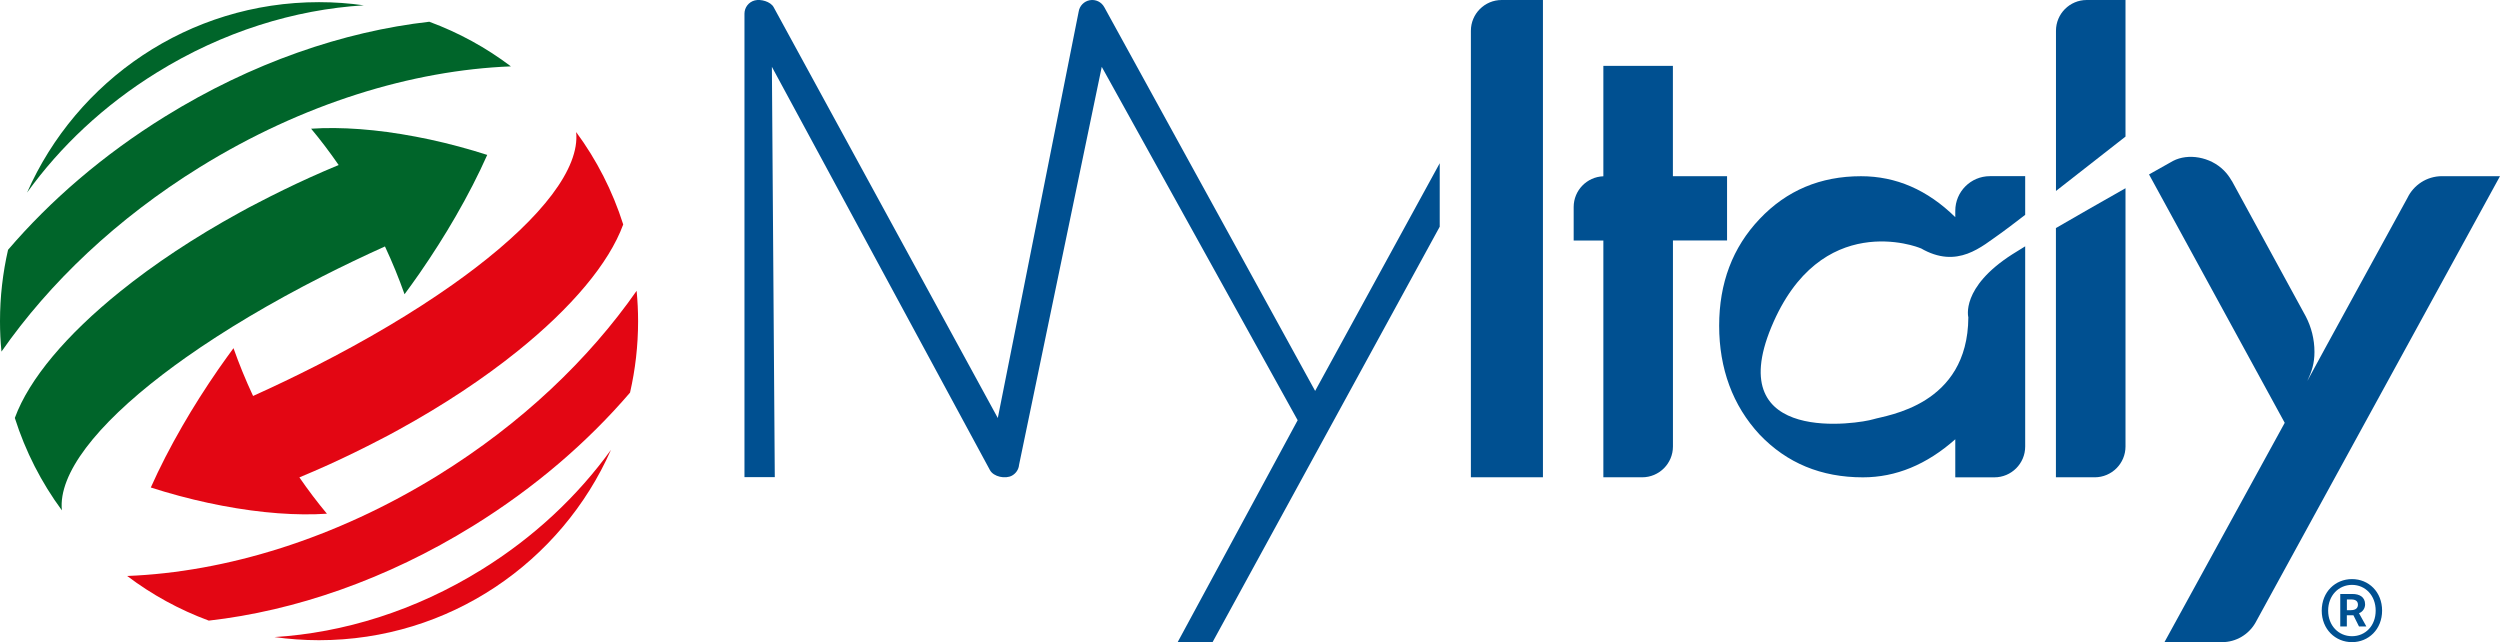
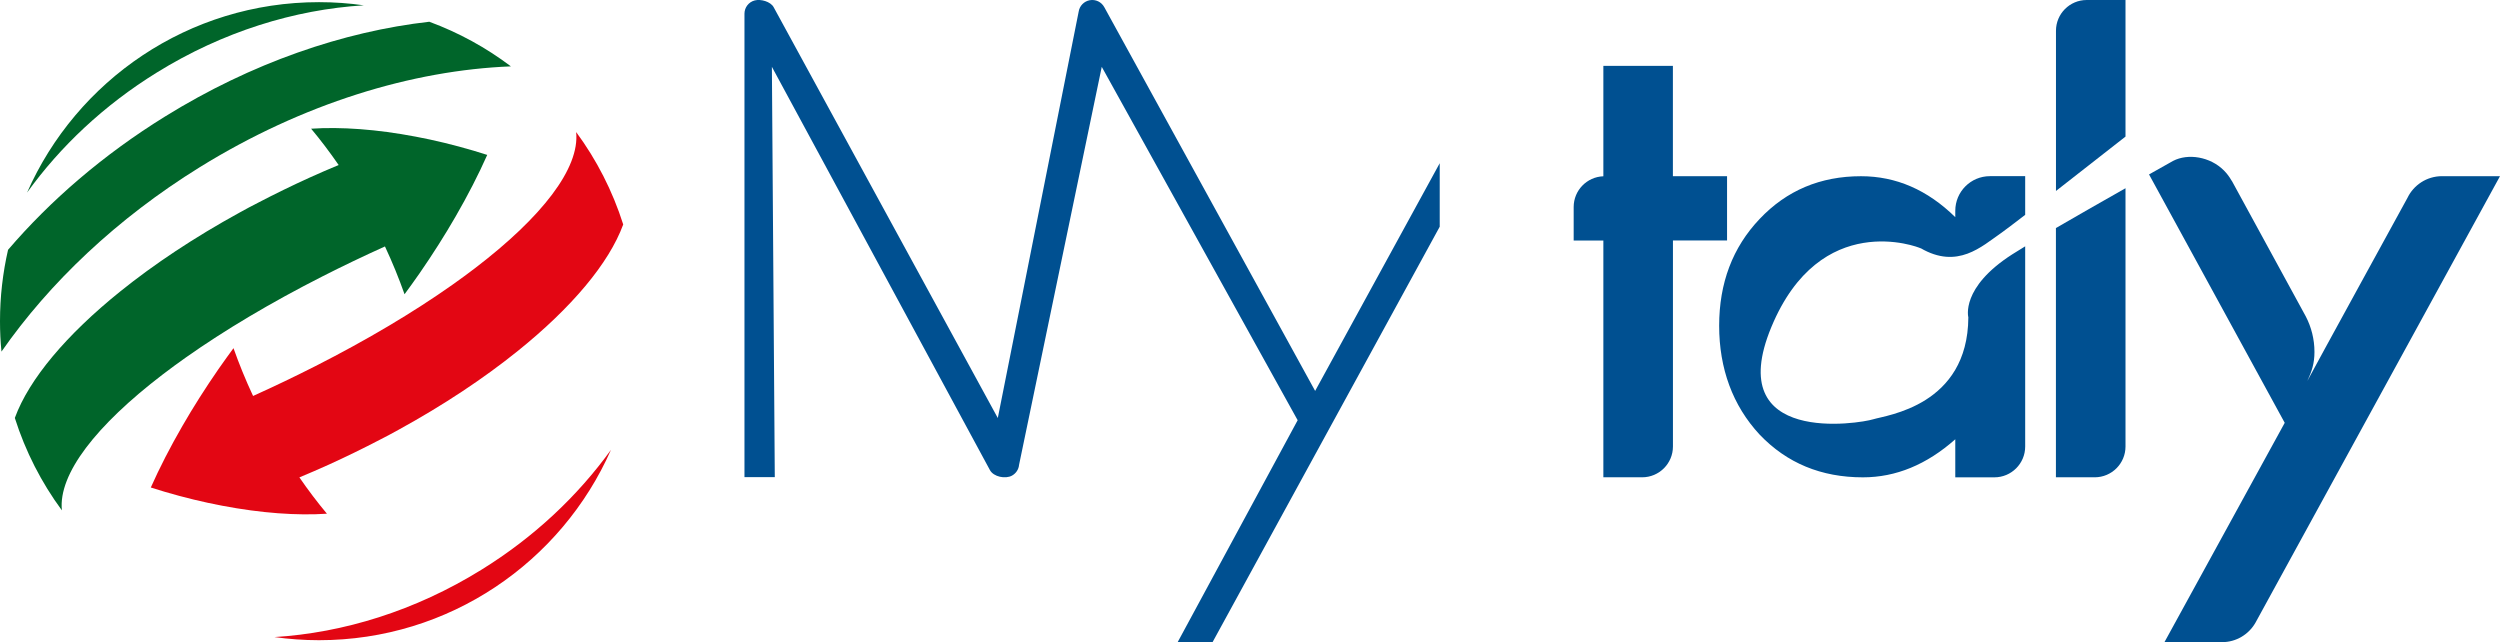
<svg xmlns="http://www.w3.org/2000/svg" id="Livello_2" data-name="Livello 2" viewBox="0 0 474.97 122.04">
  <defs>
    <style>
      .cls-1 {
        fill: #005091;
      }

      .cls-2 {
        fill: #00652a;
      }

      .cls-3 {
        fill: #e30613;
      }
    </style>
  </defs>
  <g id="Livello_1-2" data-name="Livello 1">
    <g>
      <g>
        <path class="cls-3" d="m52.1,121.04c13.17-.81,26.78-5,39.34-12.78,10.05-6.21,18.34-14.06,24.64-22.8-9.4,21.3-30.7,36.17-55.48,36.17-2.89,0-5.73-.21-8.51-.6Z" />
-         <path class="cls-3" d="m24.14,109.43c18.76-.73,39.57-7.06,59.1-19.14,15.8-9.78,28.62-22.01,37.71-35.04.18,1.9.28,3.82.28,5.77,0,4.66-.53,9.2-1.53,13.57-8.04,9.38-18.07,18.05-29.82,25.32-16.46,10.19-33.89,16.15-50.21,18-5.61-2.07-10.83-4.94-15.52-8.49Z" />
        <path class="cls-3" d="m118.39,42.68c-2.7,7.35-9.79,15.77-20.03,24.01-6.42,5.17-14.08,10.27-22.67,14.98-1.17.65-2.36,1.29-3.57,1.9,0,0,0,0,0,0-3.11,1.62-6.32,3.19-9.64,4.7-1.87.84-3.74,1.66-5.6,2.43,1.69,2.45,3.44,4.76,5.23,6.9-5.68.38-12.5-.11-19.86-1.51-3.56-.67-7.25-1.56-11.01-2.67-.88-.26-1.74-.52-2.59-.8,1.67-3.75,3.69-7.69,6.02-11.72h0c2.04-3.54,4.34-7.16,6.84-10.78.51-.74,1.03-1.47,1.56-2.2.43-.6.85-1.18,1.29-1.77,1.06,2.99,2.29,6.03,3.72,9.08,4.1-1.85,8.06-3.75,11.86-5.68,9.86-5.01,18.63-10.24,25.96-15.41,1.53-1.08,3-2.16,4.4-3.23,12.66-9.68,19.87-18.93,19.16-25.82,3.88,5.26,6.92,11.18,8.94,17.55Z" />
        <path class="cls-2" d="m69.12,1.01c-13.17.81-26.78,5-39.34,12.78-10.05,6.21-18.34,14.06-24.64,22.8C14.53,15.28,35.83.41,60.61.41c2.89,0,5.73.21,8.51.6Z" />
        <path class="cls-2" d="m97.08,12.61c-18.76.73-39.57,7.06-59.1,19.14C22.18,41.53,9.37,53.76.28,66.8.09,64.9,0,62.97,0,61.03c0-4.66.53-9.2,1.53-13.57,8.04-9.38,18.07-18.05,29.82-25.32C47.81,11.94,65.25,5.98,81.56,4.13c5.61,2.07,10.83,4.94,15.52,8.49Z" />
        <path class="cls-2" d="m2.83,79.37c2.7-7.35,9.79-15.77,20.03-24.01,6.42-5.17,14.08-10.27,22.67-14.98,1.17-.65,2.36-1.29,3.57-1.9,0,0,0,0,0,0,3.11-1.62,6.32-3.19,9.64-4.7,1.87-.84,3.74-1.66,5.6-2.43-1.69-2.45-3.44-4.76-5.23-6.9,5.68-.38,12.5.11,19.86,1.51,3.56.67,7.25,1.56,11.01,2.67.88.26,1.74.52,2.59.8-1.67,3.75-3.69,7.69-6.02,11.72h0c-2.04,3.54-4.34,7.16-6.84,10.78-.51.74-1.03,1.47-1.56,2.2-.43.6-.85,1.18-1.29,1.77-1.06-2.99-2.29-6.03-3.72-9.08-4.1,1.85-8.06,3.75-11.86,5.68-9.86,5.01-18.63,10.24-25.96,15.41-1.53,1.08-3,2.16-4.4,3.23-12.66,9.68-19.87,18.93-19.16,25.82-3.88-5.26-6.92-11.18-8.94-17.55Z" />
      </g>
-       <path class="cls-1" d="m293.14,0v90.67h-13.69V5.85c0-3.23,2.62-5.85,5.85-5.85h7.84Z" />
      <path class="cls-1" d="m328.12,33.47v12.22h-10.28v39.14c0,3.23-2.62,5.85-5.85,5.85h-7.37v-44.98h-5.64v-6.37c0-3.16,2.51-5.73,5.64-5.84V12.51h13.21v20.96h10.28Z" />
      <path class="cls-1" d="m364.9,47.15c7.01,4.08,11.59-.33,15.26-2.86.63-.44,2.28-1.68,4.6-3.47v-7.35h-6.7c-3.63,0-6.58,2.94-6.58,6.58v1.21c-5.29-5.19-11.25-7.78-17.91-7.78-7.71,0-14.13,2.7-19.26,8.12-5.14,5.41-7.69,12.18-7.69,20.29s2.56,15.16,7.69,20.68c5.17,5.42,11.7,8.12,19.62,8.12,6.26,0,12.11-2.41,17.55-7.23v7.23h7.43c3.23,0,5.85-2.62,5.85-5.85v-38.04c-.95.58-1.78,1.09-2.45,1.52-9.88,6.32-8.35,11.97-8.35,11.97-.09,16.8-15.54,18.59-18.07,19.37-2.53.8-28.75,5.13-19.36-17.51,9.3-22.42,27.9-15.24,28.37-14.97Z" />
      <path class="cls-1" d="m403.82,0v25.95c-4.63,3.62-9.27,7.26-13.21,10.33V5.85C390.61,2.62,393.22,0,396.45,0h7.37Z" />
      <path class="cls-1" d="m390.61,43.32c3.86-2.24,8.46-4.87,13.21-7.56v49.07c0,3.23-2.62,5.85-5.85,5.85h-7.37v-47.35Z" />
      <path class="cls-1" d="m474.97,33.47l-46.49,84.89c-1.27,2.17-3.62,3.64-6.32,3.64h-10.94l22.85-41.67-25.78-47.19,4.57-2.57c2.84-1.48,7.05-.8,9.65,1.81.57.57,1.05,1.21,1.43,1.88.03.06.07.11.11.16,0,0,.01.01.01.01l14.02,25.7c1.04,2.01,1.64,4.3,1.64,6.73,0,2.19-.5,3.69-1.36,5.53,1.28-2.43,19.02-34.78,19.02-34.78,1.17-2.45,3.68-4.14,6.58-4.14h11.01Z" />
-       <path class="cls-1" d="m441.1,116.01c0-3.56,2.58-5.99,5.75-5.99s5.72,2.43,5.72,5.99-2.58,5.99-5.72,5.99-5.75-2.43-5.75-5.99Zm10.25,0c0-2.86-1.95-4.89-4.5-4.89s-4.53,2.04-4.53,4.89,1.98,4.86,4.53,4.86,4.5-1.98,4.5-4.86Zm-6.72-3.16h2.31c1.28,0,2.4.52,2.4,1.98,0,.73-.46,1.43-1.16,1.67l1.4,2.52h-1.4l-1.06-2.13h-1.25v2.13h-1.25v-6.17Zm2.04,3.07c.82,0,1.31-.36,1.31-1.03,0-.58-.33-1-1.25-1h-.85v2.04h.79Z" />
      <path class="cls-1" d="m273.53,31.01v12.06l-43.18,78.97h-6.63l22.82-42.2L209.32,12.7l-15.71,75.61h0c-.07.83-.55,1.61-1.34,2.05-1.26.69-3.5.23-4.19-1.04L146.65,12.7l.55,77.95h-5.76V2.6c0-1.19.81-2.23,1.96-2.52,1.15-.3,3.01.23,3.58,1.28l42.59,78.06L204.93,2.23c.16-1.11,1.02-1.99,2.12-2.19,1.11-.2,2.21.33,2.75,1.32l40.06,72.91,23.67-43.26Z" />
    </g>
  </g>
</svg>